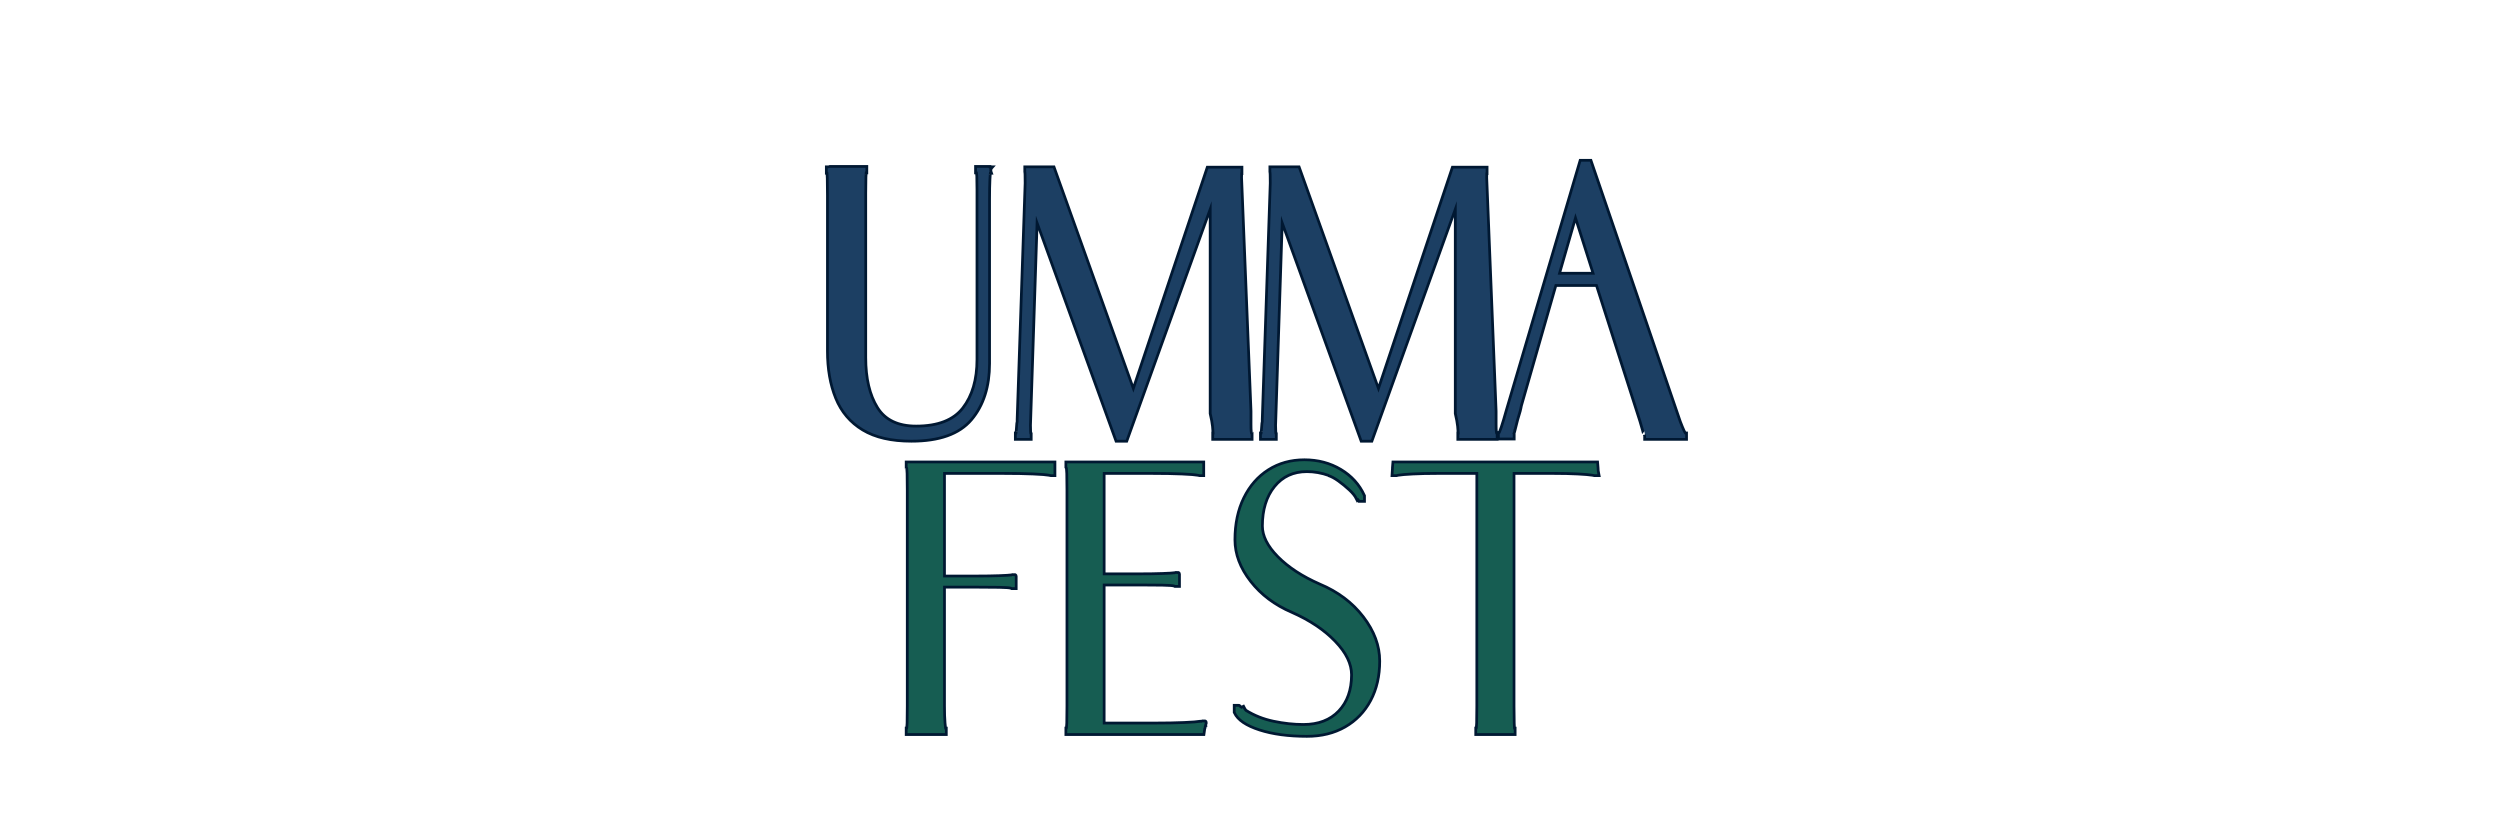
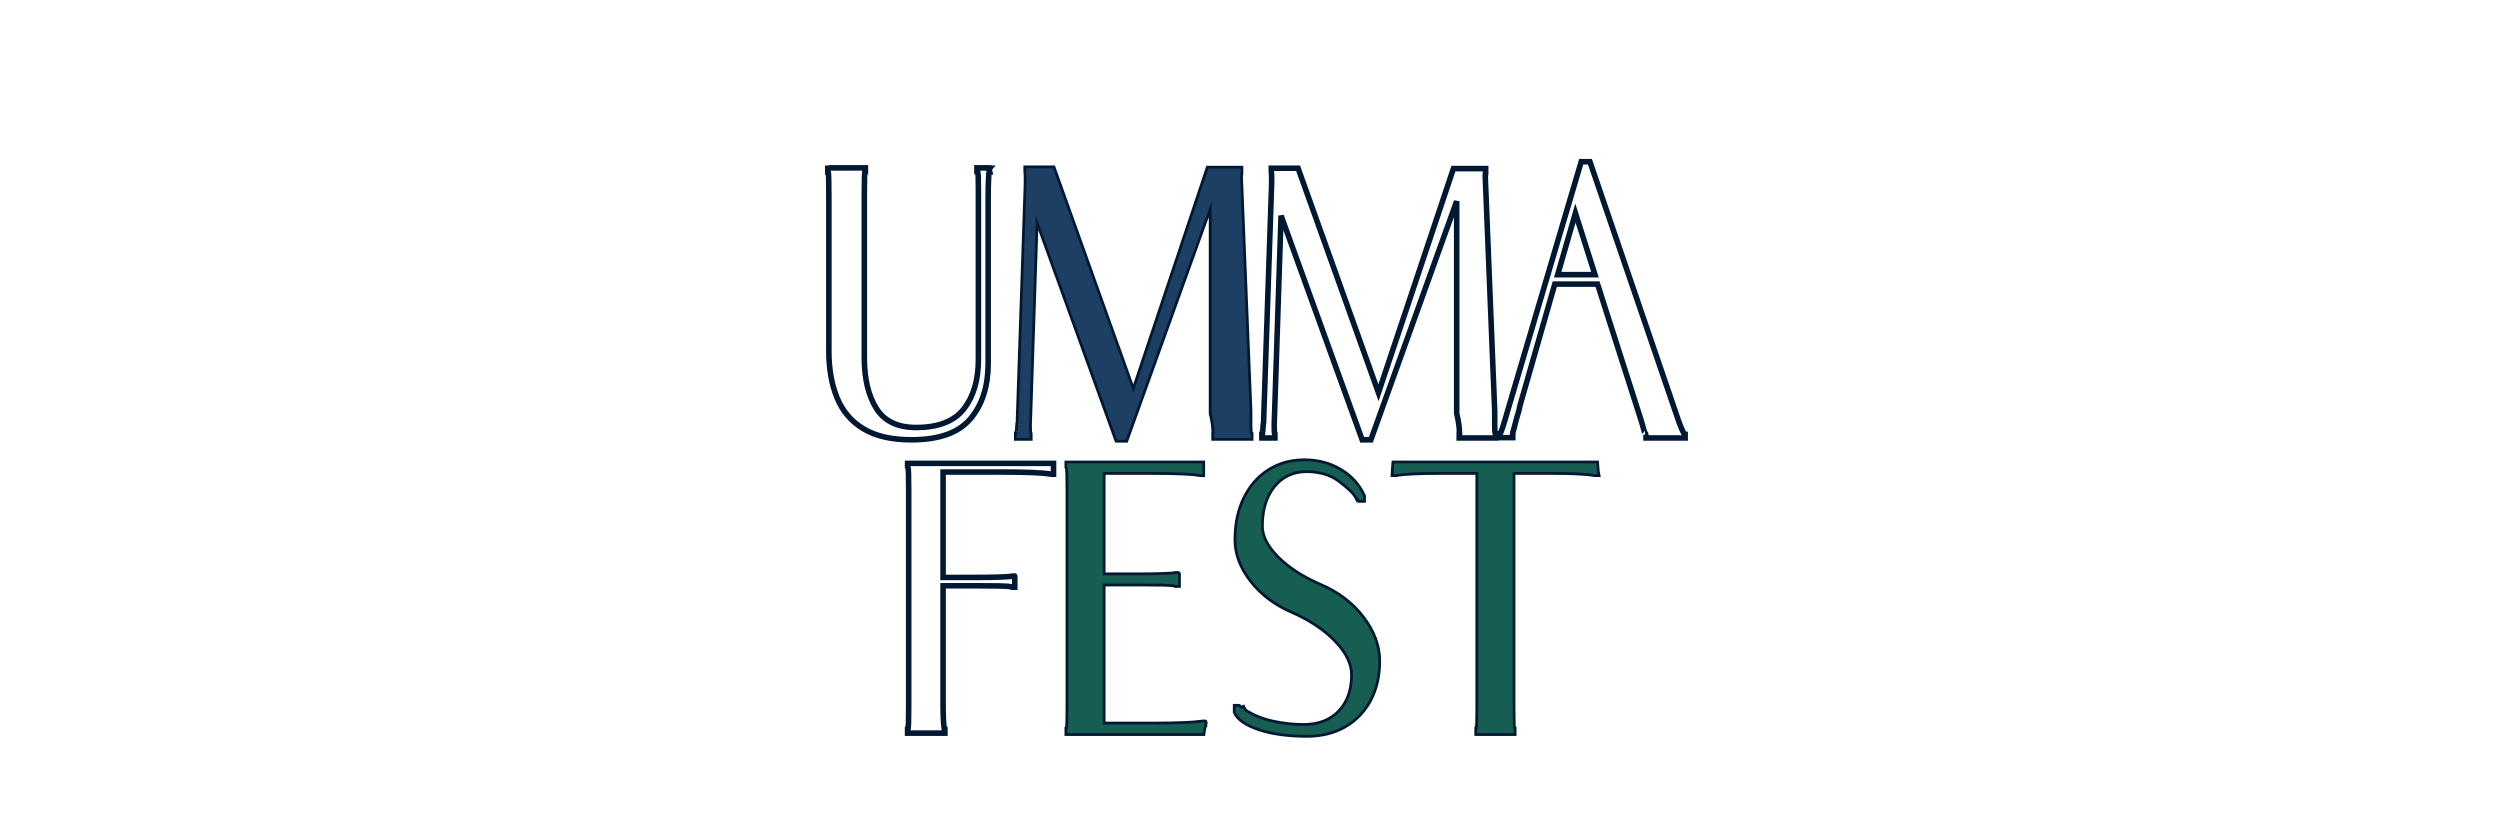
<svg xmlns="http://www.w3.org/2000/svg" width="576" zoomAndPan="magnify" viewBox="0 0 432 144" height="192" preserveAspectRatio="xMidYMid meet" version="1.0">
  <defs>
    <g />
  </defs>
  <path stroke-linecap="butt" transform="matrix(0.75, 0, 0, 0.75, 47.217, 29.185)" fill="none" stroke-linejoin="miter" d="M 127.841 0.68 L 127.757 0.68 L 127.757 -0.153 L 128.013 -0.153 L 128.263 -0.236 L 136.434 -0.236 L 136.434 0.597 L 136.351 0.597 C 136.299 0.597 136.257 1.055 136.226 1.972 C 136.2 2.894 136.184 4.102 136.184 5.602 L 136.184 43.477 C 136.184 48.316 137.101 52.212 138.94 55.16 C 140.773 58.107 143.836 59.581 148.117 59.581 C 153.231 59.581 156.903 58.149 159.127 55.285 C 161.351 52.42 162.466 48.623 162.466 43.894 L 162.466 4.769 C 162.466 3.488 162.45 2.472 162.424 1.722 C 162.398 0.972 162.325 0.597 162.216 0.597 L 162.132 0.597 L 162.132 -0.236 L 164.804 -0.236 L 164.804 -0.153 L 165.054 -0.153 C 165.054 -0.153 165.039 -0.137 165.013 -0.111 C 164.981 -0.085 164.971 -0.044 164.971 0.014 L 165.054 0.264 C 165.054 0.321 165.023 0.373 164.971 0.43 L 165.054 0.68 L 164.971 0.68 C 164.914 0.68 164.856 1.253 164.804 2.389 C 164.747 3.529 164.716 5.045 164.716 6.936 L 164.716 44.816 C 164.716 50.097 163.356 54.352 160.632 57.576 C 157.903 60.805 153.372 62.415 147.033 62.415 C 142.471 62.415 138.789 61.571 135.976 59.873 C 133.169 58.175 131.138 55.785 129.888 52.696 C 128.638 49.613 128.013 46.04 128.013 41.977 L 128.013 6.102 C 128.013 4.493 127.997 3.186 127.971 2.18 C 127.94 1.18 127.898 0.68 127.841 0.68 Z M 174.309 61.165 L 174.309 61.998 L 171.304 61.998 L 171.304 61.165 L 171.388 61.165 C 171.445 61.165 171.528 60.331 171.638 58.665 L 171.721 58.248 C 171.721 58.133 171.721 58.024 171.721 57.91 C 171.721 57.8 171.721 57.717 171.721 57.66 L 173.559 3.269 C 173.559 1.545 173.528 0.68 173.476 0.68 L 173.476 -0.153 L 179.648 -0.153 L 198.169 51.571 L 215.44 -0.07 L 222.862 -0.07 L 222.862 0.764 C 222.809 0.764 222.778 1.18 222.778 2.014 L 224.95 55.826 L 224.95 58.915 C 224.95 60.415 225.033 61.165 225.2 61.165 L 225.2 61.998 L 216.773 61.998 L 216.773 61.165 L 216.856 61.165 L 216.856 60.915 C 216.856 60.639 216.815 60.097 216.731 59.29 C 216.648 58.482 216.466 57.493 216.19 56.326 L 216.19 7.441 L 196.419 62.415 L 194.414 62.415 L 175.726 10.774 L 174.143 59.081 C 174.143 60.472 174.195 61.165 174.309 61.165 Z M 230.783 61.165 L 230.783 61.998 L 227.778 61.998 L 227.778 61.165 L 227.862 61.165 C 227.919 61.165 228.002 60.331 228.112 58.665 L 228.195 58.248 C 228.195 58.133 228.195 58.024 228.195 57.91 C 228.195 57.8 228.195 57.717 228.195 57.66 L 230.033 3.269 C 230.033 1.545 230.002 0.68 229.95 0.68 L 229.95 -0.153 L 236.122 -0.153 L 254.643 51.571 L 271.914 -0.07 L 279.341 -0.07 L 279.341 0.764 C 279.283 0.764 279.257 1.18 279.257 2.014 L 281.424 55.826 L 281.424 58.915 C 281.424 60.415 281.507 61.165 281.674 61.165 L 281.674 61.998 L 273.247 61.998 L 273.247 61.165 L 273.33 61.165 L 273.33 60.915 C 273.33 60.639 273.289 60.097 273.205 59.29 C 273.122 58.482 272.94 57.493 272.664 56.326 L 272.664 7.441 L 252.893 62.415 L 250.888 62.415 L 232.2 10.774 L 230.617 59.081 C 230.617 60.472 230.674 61.165 230.783 61.165 Z M 282.586 61.915 L 282.586 61.081 C 282.7 61.081 282.919 60.581 283.252 59.581 C 283.586 58.581 283.976 57.274 284.424 55.66 L 301.356 -1.653 L 303.362 -1.653 L 323.882 58.331 C 324.606 60.222 325.049 61.165 325.216 61.165 L 325.299 61.165 L 325.299 61.998 L 316.294 61.998 L 316.294 61.498 L 316.211 61.165 L 316.039 61.165 C 316.096 61.165 315.82 60.139 315.205 58.081 L 305.112 26.545 L 295.268 26.545 L 287.257 54.493 C 287.205 54.712 287.164 54.925 287.132 55.118 C 287.106 55.311 287.065 55.493 287.007 55.66 C 286.783 56.383 286.575 57.092 286.382 57.785 C 286.19 58.482 286.007 59.191 285.841 59.915 C 285.841 59.915 285.825 59.93 285.799 59.956 C 285.773 59.982 285.757 60.024 285.757 60.081 C 285.7 60.139 285.7 60.191 285.757 60.248 L 285.674 60.581 C 285.674 60.639 285.658 60.68 285.632 60.706 C 285.606 60.732 285.591 60.748 285.591 60.748 C 285.591 60.805 285.575 60.857 285.549 60.915 C 285.523 60.972 285.507 61.024 285.507 61.081 L 285.591 61.081 L 285.591 61.915 Z M 304.528 24.373 L 300.023 10.191 L 295.934 24.373 Z M 304.528 24.373 " stroke="#001832" stroke-width="1.281" stroke-opacity="1" stroke-miterlimit="4" />
  <path stroke-linecap="butt" transform="matrix(0.75, 0, 0, 0.75, 47.217, 29.185)" fill="none" stroke-linejoin="miter" d="M 170.018 93.878 L 170.184 93.878 C 170.184 93.821 170.237 93.795 170.351 93.795 C 170.518 93.795 170.627 93.821 170.684 93.878 C 170.794 93.764 170.851 93.764 170.851 93.878 L 170.851 96.378 L 170.184 96.378 L 170.018 96.295 C 169.679 96.186 168.763 96.113 167.263 96.087 C 165.763 96.061 163.955 96.045 161.841 96.045 L 154.33 96.045 L 154.33 123.743 C 154.33 125.357 154.372 126.665 154.455 127.665 C 154.539 128.665 154.606 129.165 154.664 129.165 L 154.747 129.165 L 154.747 129.998 L 146.153 129.998 L 146.153 129.165 C 146.268 129.165 146.336 128.665 146.362 127.665 C 146.393 126.665 146.403 125.357 146.403 123.743 L 146.403 74.102 C 146.403 72.493 146.393 71.186 146.362 70.18 C 146.336 69.18 146.268 68.68 146.153 68.68 L 146.153 67.847 L 179.778 67.847 L 179.778 70.347 L 179.19 70.347 L 178.773 70.264 C 178.221 70.154 176.997 70.055 175.106 69.972 C 173.216 69.889 170.987 69.847 168.429 69.847 L 154.33 69.847 L 154.33 94.128 L 161.841 94.128 C 163.955 94.128 165.763 94.097 167.263 94.045 C 168.763 93.988 169.679 93.93 170.018 93.878 Z M 182.945 68.68 L 182.945 67.847 L 214.059 67.847 L 214.059 70.347 L 213.476 70.347 L 213.059 70.264 C 212.502 70.154 211.278 70.055 209.388 69.972 C 207.497 69.889 205.273 69.847 202.716 69.847 L 191.117 69.847 L 191.117 93.623 L 199.461 93.623 C 201.575 93.623 203.382 93.597 204.882 93.54 C 206.388 93.488 207.304 93.43 207.638 93.373 L 207.804 93.373 C 207.804 93.321 207.862 93.29 207.971 93.29 C 208.138 93.29 208.247 93.321 208.304 93.373 C 208.419 93.264 208.471 93.264 208.471 93.373 L 208.471 95.878 L 207.804 95.878 L 207.638 95.795 C 207.304 95.686 206.388 95.613 204.882 95.587 C 203.382 95.561 201.575 95.545 199.461 95.545 L 191.117 95.545 L 191.117 127.998 L 203.216 127.998 C 205.773 127.998 207.997 127.956 209.888 127.873 C 211.783 127.79 213.033 127.691 213.643 127.581 L 213.976 127.581 C 214.033 127.524 214.091 127.498 214.143 127.498 C 214.309 127.498 214.45 127.524 214.565 127.581 C 214.565 127.524 214.575 127.498 214.606 127.498 C 214.632 127.498 214.648 127.524 214.648 127.581 C 214.591 127.748 214.549 127.899 214.523 128.04 C 214.492 128.18 214.45 128.331 214.393 128.498 L 214.393 128.665 C 214.393 128.722 214.367 128.774 214.309 128.831 L 214.143 129.998 L 182.945 129.998 L 182.945 129.165 C 183.054 129.165 183.122 128.665 183.153 127.665 C 183.179 126.665 183.195 125.357 183.195 123.743 L 183.195 74.102 C 183.195 72.493 183.179 71.186 183.153 70.18 C 183.122 69.18 183.054 68.68 182.945 68.68 Z M 222.487 123.993 L 222.737 124.16 C 222.846 124.217 222.955 124.3 223.07 124.41 L 223.403 124.243 C 223.513 124.467 223.679 124.717 223.903 124.993 C 225.851 126.217 228.018 127.081 230.408 127.581 C 232.799 128.081 235.112 128.331 237.336 128.331 C 240.893 128.331 243.69 127.258 245.721 125.118 C 247.747 122.977 248.763 120.128 248.763 116.566 C 248.763 113.956 247.487 111.311 244.924 108.644 C 242.367 105.972 239.002 103.722 234.83 101.883 C 230.94 100.217 227.809 97.868 225.445 94.837 C 223.08 91.805 221.898 88.675 221.898 85.451 C 221.898 81.837 222.57 78.665 223.903 75.941 C 225.237 73.212 227.086 71.102 229.45 69.597 C 231.815 68.097 234.523 67.347 237.586 67.347 C 240.643 67.347 243.382 68.071 245.804 69.514 C 248.221 70.962 249.987 72.91 251.101 75.357 L 251.101 76.274 L 250.351 76.274 C 250.294 76.16 250.153 75.993 249.934 75.774 L 249.846 75.857 C 249.513 75.186 248.945 74.477 248.138 73.727 C 247.33 72.977 246.481 72.279 245.596 71.644 C 244.705 71.003 243.898 70.571 243.174 70.347 L 243.341 70.347 C 241.617 69.738 239.893 69.43 238.169 69.43 C 234.945 69.43 232.372 70.613 230.45 72.977 C 228.533 75.342 227.575 78.441 227.575 82.279 C 227.575 84.67 228.799 87.102 231.242 89.581 C 233.69 92.055 236.945 94.18 241.007 95.962 C 245.122 97.686 248.419 100.16 250.893 103.389 C 253.367 106.613 254.606 109.951 254.606 113.399 C 254.606 116.79 253.924 119.764 252.559 122.326 C 251.195 124.883 249.278 126.873 246.804 128.29 C 244.33 129.706 241.45 130.415 238.169 130.415 C 233.94 130.415 230.325 129.93 227.325 128.956 C 224.32 127.982 222.455 126.717 221.731 125.16 L 221.731 123.91 L 222.403 123.91 C 222.403 123.91 222.414 123.91 222.445 123.91 C 222.471 123.91 222.487 123.936 222.487 123.993 Z M 303.992 70.264 C 303.32 70.154 302.179 70.055 300.57 69.972 C 298.955 69.889 297.148 69.847 295.148 69.847 L 285.549 69.847 L 285.549 123.743 C 285.549 125.357 285.565 126.665 285.596 127.665 C 285.622 128.665 285.664 129.165 285.721 129.165 L 285.804 129.165 L 285.804 129.998 L 277.377 129.998 L 277.377 129.165 C 277.487 129.165 277.554 128.665 277.586 127.665 C 277.612 126.665 277.627 125.357 277.627 123.743 L 277.627 69.847 L 268.033 69.847 C 266.028 69.847 264.211 69.889 262.57 69.972 C 260.924 70.055 259.773 70.154 259.106 70.264 L 258.773 70.347 L 258.106 70.347 L 258.19 69.014 L 258.19 68.847 L 258.273 67.847 L 304.825 67.847 L 304.908 68.847 C 304.908 69.295 304.961 69.795 305.075 70.347 L 304.408 70.347 Z M 303.992 70.264 " stroke="#001832" stroke-width="1.281" stroke-opacity="1" stroke-miterlimit="4" />
  <g fill="#1c3f63" fill-opacity="1">
    <g transform="translate(139.971, 75.685)">
      <g>
-         <path d="M 3.125 -46 L 3.062 -46 L 3.062 -46.625 L 3.25 -46.625 L 3.438 -46.688 L 9.578 -46.688 L 9.578 -46.062 L 9.516 -46.062 C 9.473 -46.062 9.441 -45.711 9.422 -45.016 C 9.398 -44.328 9.391 -43.422 9.391 -42.297 L 9.391 -13.891 C 9.391 -10.266 10.078 -7.344 11.453 -5.125 C 12.828 -2.914 15.117 -1.812 18.328 -1.812 C 22.172 -1.812 24.926 -2.883 26.594 -5.031 C 28.258 -7.188 29.094 -10.035 29.094 -13.578 L 29.094 -42.922 C 29.094 -43.879 29.082 -44.641 29.062 -45.203 C 29.039 -45.773 28.988 -46.062 28.906 -46.062 L 28.844 -46.062 L 28.844 -46.688 L 30.844 -46.688 L 30.844 -46.625 L 31.031 -46.625 C 31.031 -46.625 31.02 -46.613 31 -46.594 C 30.977 -46.57 30.969 -46.539 30.969 -46.5 L 31.031 -46.312 C 31.031 -46.27 31.008 -46.227 30.969 -46.188 L 31.031 -46 L 30.969 -46 C 30.926 -46 30.883 -45.566 30.844 -44.703 C 30.801 -43.848 30.781 -42.711 30.781 -41.297 L 30.781 -12.891 C 30.781 -8.93 29.758 -5.738 27.719 -3.312 C 25.676 -0.895 22.273 0.312 17.516 0.312 C 14.098 0.312 11.332 -0.32 9.219 -1.594 C 7.113 -2.863 5.594 -4.656 4.656 -6.969 C 3.719 -9.289 3.25 -11.973 3.25 -15.016 L 3.25 -41.922 C 3.25 -43.129 3.238 -44.109 3.219 -44.859 C 3.195 -45.617 3.164 -46 3.125 -46 Z M 3.125 -46 " />
-       </g>
+         </g>
    </g>
  </g>
  <g fill="#1c3f63" fill-opacity="1">
    <g transform="translate(173.881, 75.685)">
      <g>
        <path d="M 4.062 -0.625 L 4.062 0 L 1.812 0 L 1.812 -0.625 L 1.875 -0.625 C 1.914 -0.625 1.977 -1.25 2.062 -2.5 L 2.125 -2.812 C 2.125 -2.895 2.125 -2.977 2.125 -3.062 C 2.125 -3.145 2.125 -3.207 2.125 -3.25 L 3.5 -44.047 C 3.5 -45.348 3.477 -46 3.438 -46 L 3.438 -46.625 L 8.078 -46.625 L 21.969 -7.828 L 34.922 -46.562 L 40.484 -46.562 L 40.484 -45.938 C 40.441 -45.938 40.422 -45.625 40.422 -45 L 42.047 -4.625 L 42.047 -2.312 C 42.047 -1.188 42.109 -0.625 42.234 -0.625 L 42.234 0 L 35.922 0 L 35.922 -0.625 L 35.984 -0.625 L 35.984 -0.812 C 35.984 -1.02 35.953 -1.426 35.891 -2.031 C 35.828 -2.633 35.691 -3.375 35.484 -4.25 L 35.484 -40.922 L 20.656 0.312 L 19.141 0.312 L 5.125 -38.422 L 3.938 -2.188 C 3.938 -1.145 3.977 -0.625 4.062 -0.625 Z M 4.062 -0.625 " />
      </g>
    </g>
  </g>
  <g fill="#1c3f63" fill-opacity="1">
    <g transform="translate(216.238, 75.685)">
      <g>
-         <path d="M 4.062 -0.625 L 4.062 0 L 1.812 0 L 1.812 -0.625 L 1.875 -0.625 C 1.914 -0.625 1.977 -1.25 2.062 -2.5 L 2.125 -2.812 C 2.125 -2.895 2.125 -2.977 2.125 -3.062 C 2.125 -3.145 2.125 -3.207 2.125 -3.25 L 3.5 -44.047 C 3.5 -45.348 3.477 -46 3.438 -46 L 3.438 -46.625 L 8.078 -46.625 L 21.969 -7.828 L 34.922 -46.562 L 40.484 -46.562 L 40.484 -45.938 C 40.441 -45.938 40.422 -45.625 40.422 -45 L 42.047 -4.625 L 42.047 -2.312 C 42.047 -1.188 42.109 -0.625 42.234 -0.625 L 42.234 0 L 35.922 0 L 35.922 -0.625 L 35.984 -0.625 L 35.984 -0.812 C 35.984 -1.02 35.953 -1.426 35.891 -2.031 C 35.828 -2.633 35.691 -3.375 35.484 -4.25 L 35.484 -40.922 L 20.656 0.312 L 19.141 0.312 L 5.125 -38.422 L 3.938 -2.188 C 3.938 -1.145 3.977 -0.625 4.062 -0.625 Z M 4.062 -0.625 " />
-       </g>
+         </g>
    </g>
  </g>
  <g fill="#1c3f63" fill-opacity="1">
    <g transform="translate(258.594, 75.685)">
      <g>
-         <path d="M 0.562 -0.062 L 0.562 -0.688 C 0.645 -0.688 0.812 -1.062 1.062 -1.812 C 1.312 -2.562 1.602 -3.539 1.938 -4.75 L 14.641 -47.75 L 16.141 -47.75 L 31.531 -2.75 C 32.082 -1.332 32.422 -0.625 32.547 -0.625 L 32.609 -0.625 L 32.609 0 L 25.844 0 L 25.844 -0.375 L 25.781 -0.625 L 25.656 -0.625 C 25.695 -0.625 25.488 -1.395 25.031 -2.938 L 17.453 -26.594 L 10.078 -26.594 L 4.062 -5.625 C 4.02 -5.457 3.988 -5.301 3.969 -5.156 C 3.945 -5.008 3.914 -4.875 3.875 -4.75 C 3.707 -4.207 3.551 -3.676 3.406 -3.156 C 3.258 -2.633 3.125 -2.102 3 -1.562 C 3 -1.562 2.988 -1.551 2.969 -1.531 C 2.945 -1.508 2.938 -1.477 2.938 -1.438 C 2.895 -1.395 2.895 -1.352 2.938 -1.312 L 2.875 -1.062 C 2.875 -1.02 2.863 -0.988 2.844 -0.969 C 2.82 -0.945 2.812 -0.938 2.812 -0.938 C 2.812 -0.895 2.801 -0.852 2.781 -0.812 C 2.758 -0.77 2.75 -0.727 2.75 -0.688 L 2.812 -0.688 L 2.812 -0.062 Z M 17.016 -28.219 L 13.641 -38.859 L 10.578 -28.219 Z M 17.016 -28.219 " />
-       </g>
+         </g>
    </g>
  </g>
  <g fill="#165d52" fill-opacity="1">
    <g transform="translate(154.268, 126.685)">
      <g>
-         <path d="M 20.469 -27.094 L 20.594 -27.094 C 20.594 -27.133 20.633 -27.156 20.719 -27.156 C 20.844 -27.156 20.926 -27.133 20.969 -27.094 C 21.051 -27.176 21.094 -27.176 21.094 -27.094 L 21.094 -25.219 L 20.594 -25.219 L 20.469 -25.281 C 20.219 -25.363 19.523 -25.414 18.391 -25.438 C 17.266 -25.457 15.91 -25.469 14.328 -25.469 L 8.703 -25.469 L 8.703 -4.688 C 8.703 -3.477 8.734 -2.5 8.797 -1.75 C 8.859 -1 8.91 -0.625 8.953 -0.625 L 9.016 -0.625 L 9.016 0 L 2.562 0 L 2.562 -0.625 C 2.645 -0.625 2.695 -1 2.719 -1.75 C 2.738 -2.5 2.75 -3.477 2.75 -4.688 L 2.75 -41.922 C 2.75 -43.129 2.738 -44.109 2.719 -44.859 C 2.695 -45.617 2.645 -46 2.562 -46 L 2.562 -46.625 L 27.781 -46.625 L 27.781 -44.734 L 27.344 -44.734 L 27.031 -44.797 C 26.613 -44.891 25.695 -44.969 24.281 -45.031 C 22.863 -45.094 21.195 -45.125 19.281 -45.125 L 8.703 -45.125 L 8.703 -26.906 L 14.328 -26.906 C 15.91 -26.906 17.266 -26.926 18.391 -26.969 C 19.523 -27.008 20.219 -27.051 20.469 -27.094 Z M 20.469 -27.094 " />
-       </g>
+         </g>
    </g>
  </g>
  <g fill="#165d52" fill-opacity="1">
    <g transform="translate(181.859, 126.685)">
      <g>
-         <path d="M 2.562 -46 L 2.562 -46.625 L 25.906 -46.625 L 25.906 -44.734 L 25.469 -44.734 L 25.156 -44.797 C 24.738 -44.891 23.82 -44.969 22.406 -45.031 C 20.988 -45.094 19.316 -45.125 17.391 -45.125 L 8.703 -45.125 L 8.703 -27.281 L 14.953 -27.281 C 16.535 -27.281 17.891 -27.301 19.016 -27.344 C 20.148 -27.383 20.844 -27.426 21.094 -27.469 L 21.219 -27.469 C 21.219 -27.508 21.258 -27.531 21.344 -27.531 C 21.469 -27.531 21.551 -27.508 21.594 -27.469 C 21.676 -27.551 21.719 -27.551 21.719 -27.469 L 21.719 -25.594 L 21.219 -25.594 L 21.094 -25.656 C 20.844 -25.738 20.148 -25.789 19.016 -25.812 C 17.891 -25.832 16.535 -25.844 14.953 -25.844 L 8.703 -25.844 L 8.703 -1.5 L 17.766 -1.5 C 19.691 -1.5 21.363 -1.531 22.781 -1.594 C 24.195 -1.656 25.133 -1.727 25.594 -1.812 L 25.844 -1.812 C 25.883 -1.852 25.926 -1.875 25.969 -1.875 C 26.094 -1.875 26.195 -1.852 26.281 -1.812 C 26.281 -1.852 26.289 -1.875 26.312 -1.875 C 26.332 -1.875 26.344 -1.852 26.344 -1.812 C 26.301 -1.688 26.27 -1.57 26.25 -1.469 C 26.227 -1.363 26.195 -1.25 26.156 -1.125 L 26.156 -1 C 26.156 -0.957 26.133 -0.914 26.094 -0.875 L 25.969 0 L 2.562 0 L 2.562 -0.625 C 2.645 -0.625 2.695 -1 2.719 -1.75 C 2.738 -2.5 2.75 -3.477 2.75 -4.688 L 2.75 -41.922 C 2.75 -43.129 2.738 -44.109 2.719 -44.859 C 2.695 -45.617 2.645 -46 2.562 -46 Z M 2.562 -46 " />
+         <path d="M 2.562 -46 L 2.562 -46.625 L 25.906 -46.625 L 25.906 -44.734 L 25.469 -44.734 L 25.156 -44.797 C 24.738 -44.891 23.82 -44.969 22.406 -45.031 C 20.988 -45.094 19.316 -45.125 17.391 -45.125 L 8.703 -45.125 L 8.703 -27.281 L 14.953 -27.281 C 16.535 -27.281 17.891 -27.301 19.016 -27.344 C 20.148 -27.383 20.844 -27.426 21.094 -27.469 L 21.219 -27.469 C 21.219 -27.508 21.258 -27.531 21.344 -27.531 C 21.469 -27.531 21.551 -27.508 21.594 -27.469 C 21.676 -27.551 21.719 -27.551 21.719 -27.469 L 21.719 -25.594 L 21.219 -25.594 L 21.094 -25.656 C 20.844 -25.738 20.148 -25.789 19.016 -25.812 C 17.891 -25.832 16.535 -25.844 14.953 -25.844 L 8.703 -25.844 L 8.703 -1.5 L 17.766 -1.5 C 19.691 -1.5 21.363 -1.531 22.781 -1.594 C 24.195 -1.656 25.133 -1.727 25.594 -1.812 C 25.883 -1.852 25.926 -1.875 25.969 -1.875 C 26.094 -1.875 26.195 -1.852 26.281 -1.812 C 26.281 -1.852 26.289 -1.875 26.312 -1.875 C 26.332 -1.875 26.344 -1.852 26.344 -1.812 C 26.301 -1.688 26.27 -1.57 26.25 -1.469 C 26.227 -1.363 26.195 -1.25 26.156 -1.125 L 26.156 -1 C 26.156 -0.957 26.133 -0.914 26.094 -0.875 L 25.969 0 L 2.562 0 L 2.562 -0.625 C 2.645 -0.625 2.695 -1 2.719 -1.75 C 2.738 -2.5 2.75 -3.477 2.75 -4.688 L 2.75 -41.922 C 2.75 -43.129 2.738 -44.109 2.719 -44.859 C 2.695 -45.617 2.645 -46 2.562 -46 Z M 2.562 -46 " />
      </g>
    </g>
  </g>
  <g fill="#165d52" fill-opacity="1">
    <g transform="translate(210.263, 126.685)">
      <g>
        <path d="M 3.812 -4.5 L 4 -4.375 C 4.082 -4.332 4.164 -4.27 4.25 -4.188 L 4.5 -4.312 C 4.582 -4.145 4.707 -3.957 4.875 -3.75 C 6.344 -2.832 7.973 -2.188 9.766 -1.812 C 11.555 -1.438 13.285 -1.25 14.953 -1.25 C 17.617 -1.25 19.711 -2.051 21.234 -3.656 C 22.766 -5.258 23.531 -7.398 23.531 -10.078 C 23.531 -12.035 22.566 -14.016 20.641 -16.016 C 18.723 -18.016 16.203 -19.707 13.078 -21.094 C 10.16 -22.344 7.812 -24.102 6.031 -26.375 C 4.258 -28.645 3.375 -30.992 3.375 -33.422 C 3.375 -36.129 3.875 -38.504 4.875 -40.547 C 5.875 -42.586 7.258 -44.172 9.031 -45.297 C 10.812 -46.43 12.848 -47 15.141 -47 C 17.43 -47 19.484 -46.453 21.297 -45.359 C 23.117 -44.273 24.445 -42.816 25.281 -40.984 L 25.281 -40.297 L 24.719 -40.297 C 24.676 -40.379 24.57 -40.504 24.406 -40.672 L 24.344 -40.609 C 24.094 -41.109 23.664 -41.641 23.062 -42.203 C 22.457 -42.766 21.82 -43.285 21.156 -43.766 C 20.488 -44.242 19.883 -44.566 19.344 -44.734 L 19.469 -44.734 C 18.164 -45.203 16.867 -45.438 15.578 -45.438 C 13.16 -45.438 11.234 -44.547 9.797 -42.766 C 8.359 -40.992 7.641 -38.672 7.641 -35.797 C 7.641 -34.004 8.555 -32.176 10.391 -30.312 C 12.223 -28.457 14.66 -26.863 17.703 -25.531 C 20.797 -24.238 23.27 -22.379 25.125 -19.953 C 26.977 -17.535 27.906 -15.035 27.906 -12.453 C 27.906 -9.91 27.395 -7.676 26.375 -5.75 C 25.352 -3.832 23.914 -2.344 22.062 -1.281 C 20.207 -0.219 18.047 0.312 15.578 0.312 C 12.41 0.312 9.695 -0.051 7.438 -0.781 C 5.188 -1.508 3.789 -2.457 3.25 -3.625 L 3.25 -4.562 L 3.75 -4.562 C 3.75 -4.562 3.758 -4.562 3.781 -4.562 C 3.801 -4.562 3.812 -4.539 3.812 -4.5 Z M 3.812 -4.5 " />
      </g>
    </g>
  </g>
  <g fill="#165d52" fill-opacity="1">
    <g transform="translate(240.795, 126.685)">
      <g>
        <path d="M 34.422 -44.797 C 33.922 -44.891 33.062 -44.969 31.844 -45.031 C 30.633 -45.094 29.281 -45.125 27.781 -45.125 L 20.594 -45.125 L 20.594 -4.688 C 20.594 -3.477 20.602 -2.5 20.625 -1.75 C 20.645 -1 20.676 -0.625 20.719 -0.625 L 20.781 -0.625 L 20.781 0 L 14.453 0 L 14.453 -0.625 C 14.535 -0.625 14.586 -1 14.609 -1.75 C 14.629 -2.5 14.641 -3.477 14.641 -4.688 L 14.641 -45.125 L 7.453 -45.125 C 5.941 -45.125 4.57 -45.094 3.344 -45.031 C 2.113 -44.969 1.25 -44.891 0.75 -44.797 L 0.5 -44.734 L 0 -44.734 L 0.062 -45.75 L 0.062 -45.875 L 0.125 -46.625 L 35.047 -46.625 L 35.109 -45.875 C 35.109 -45.539 35.148 -45.16 35.234 -44.734 L 34.734 -44.734 Z M 34.422 -44.797 " />
      </g>
    </g>
  </g>
</svg>